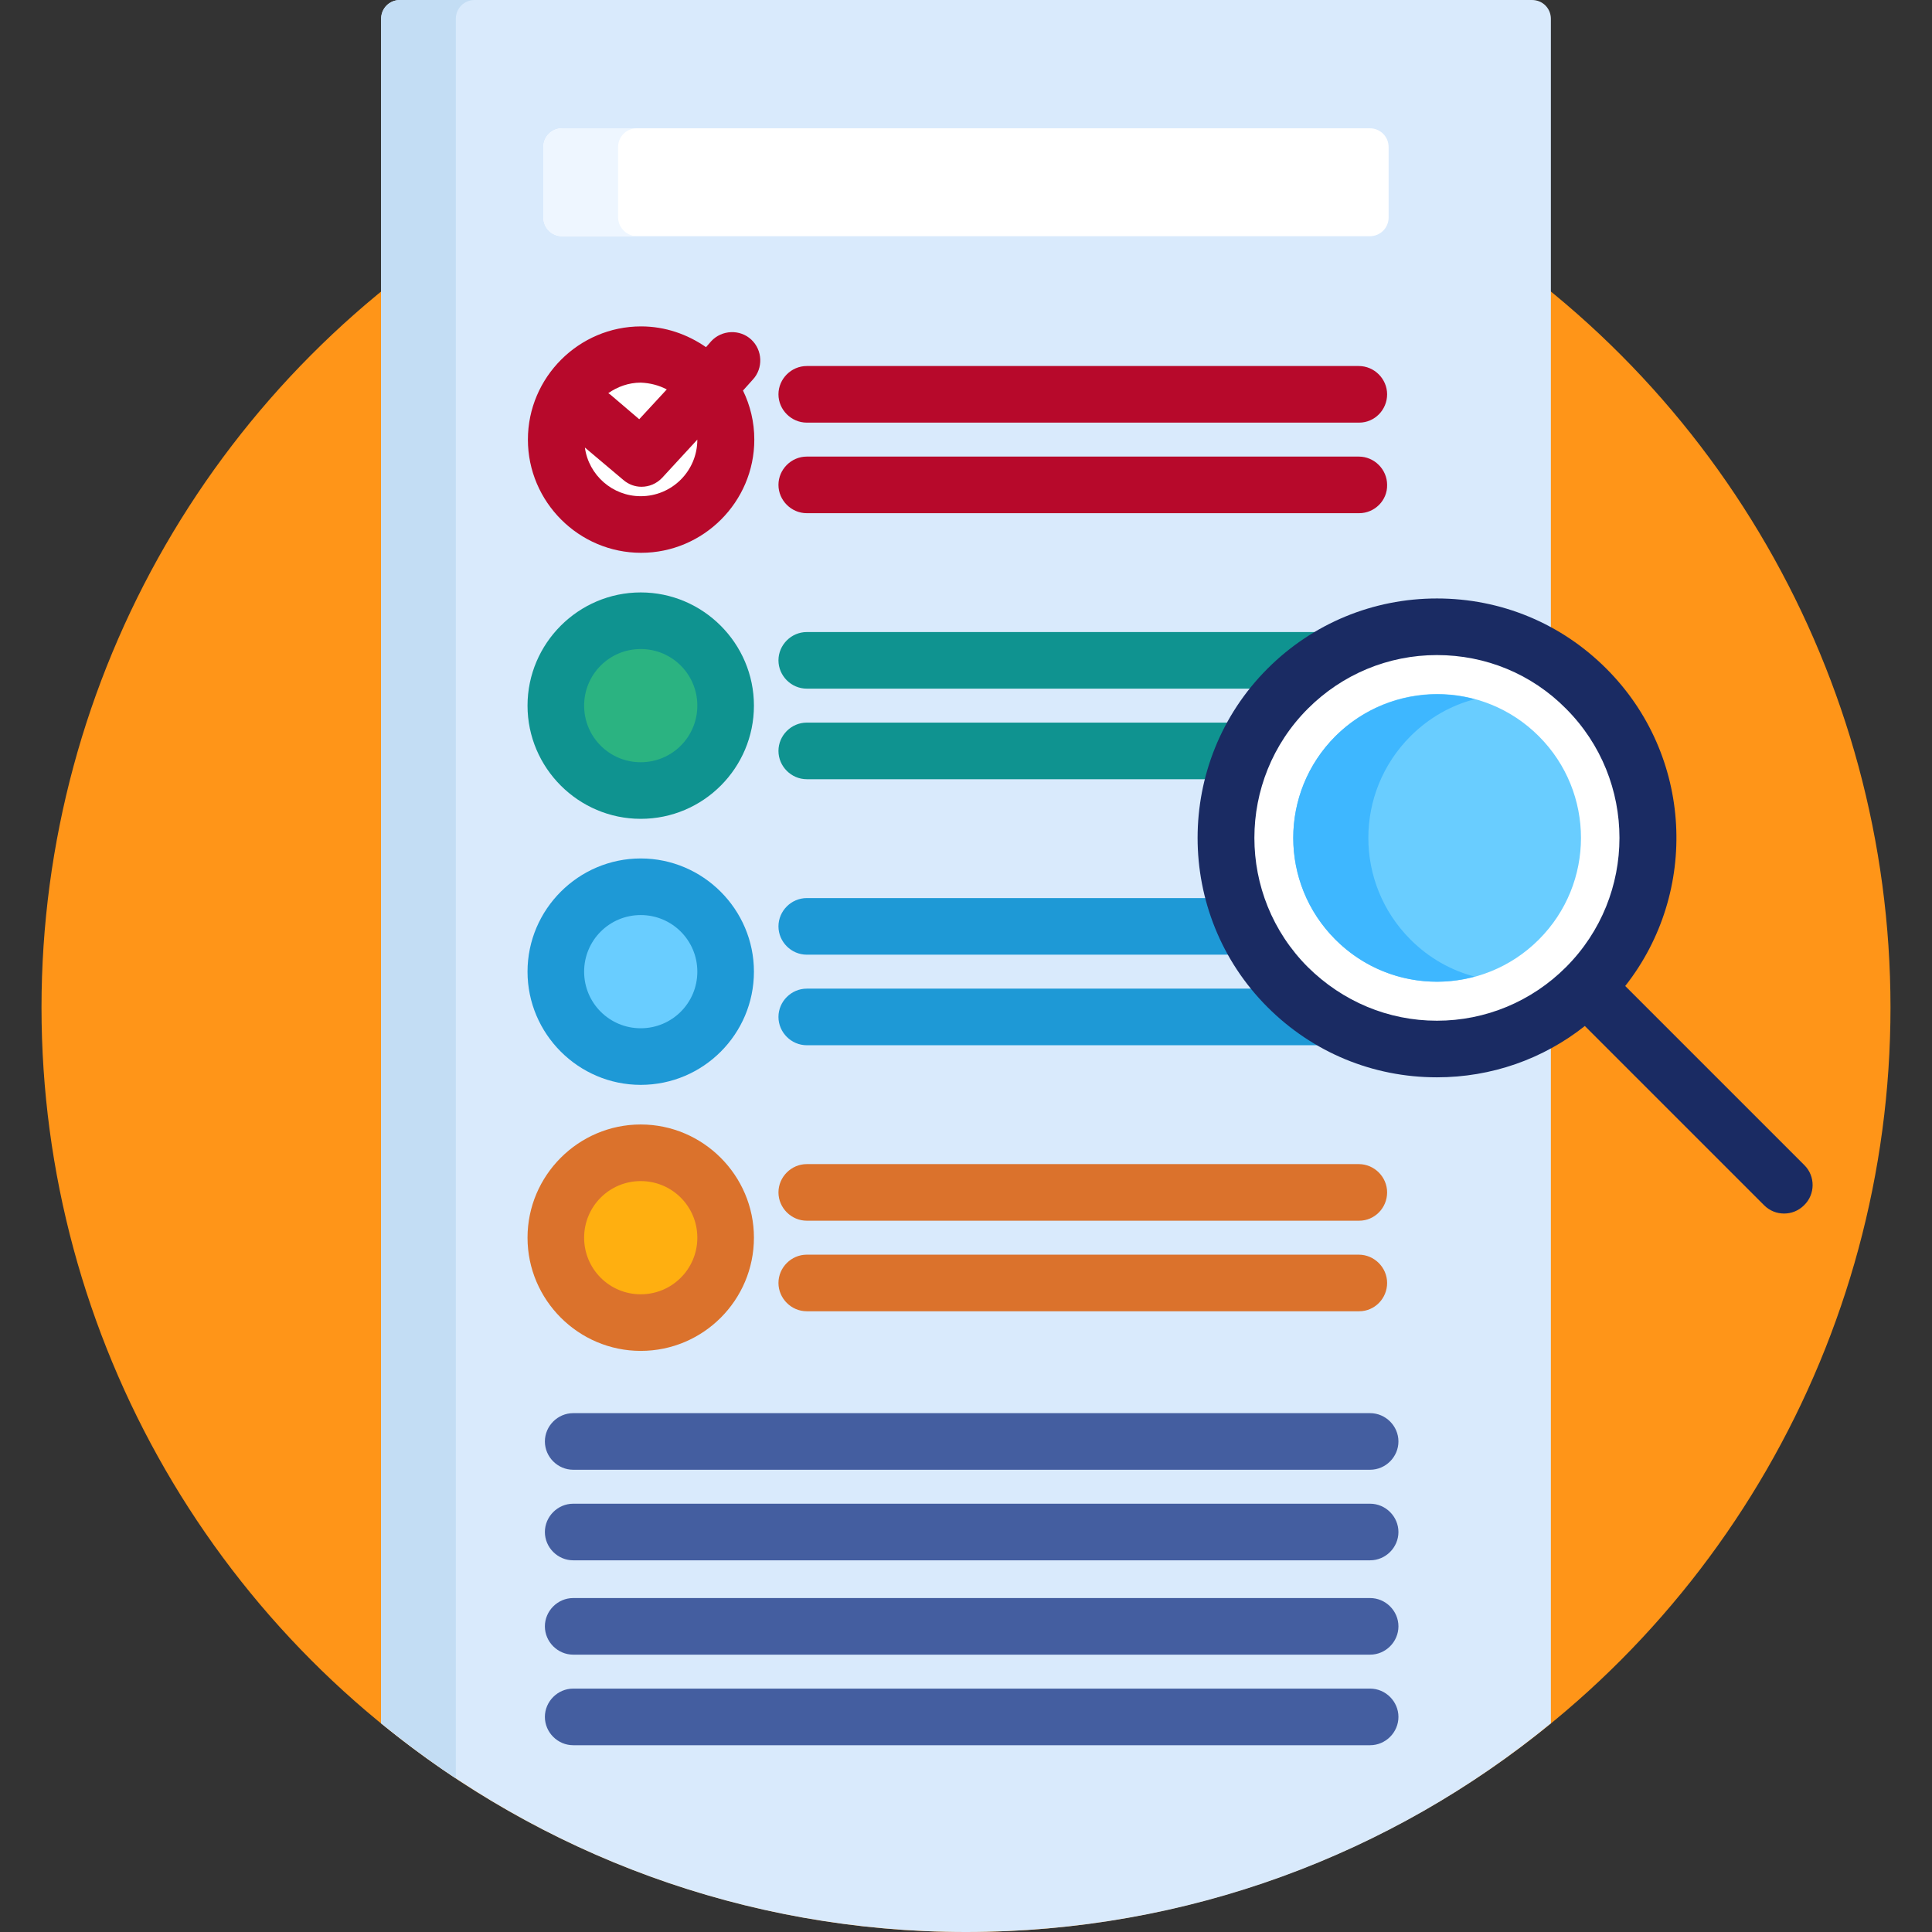
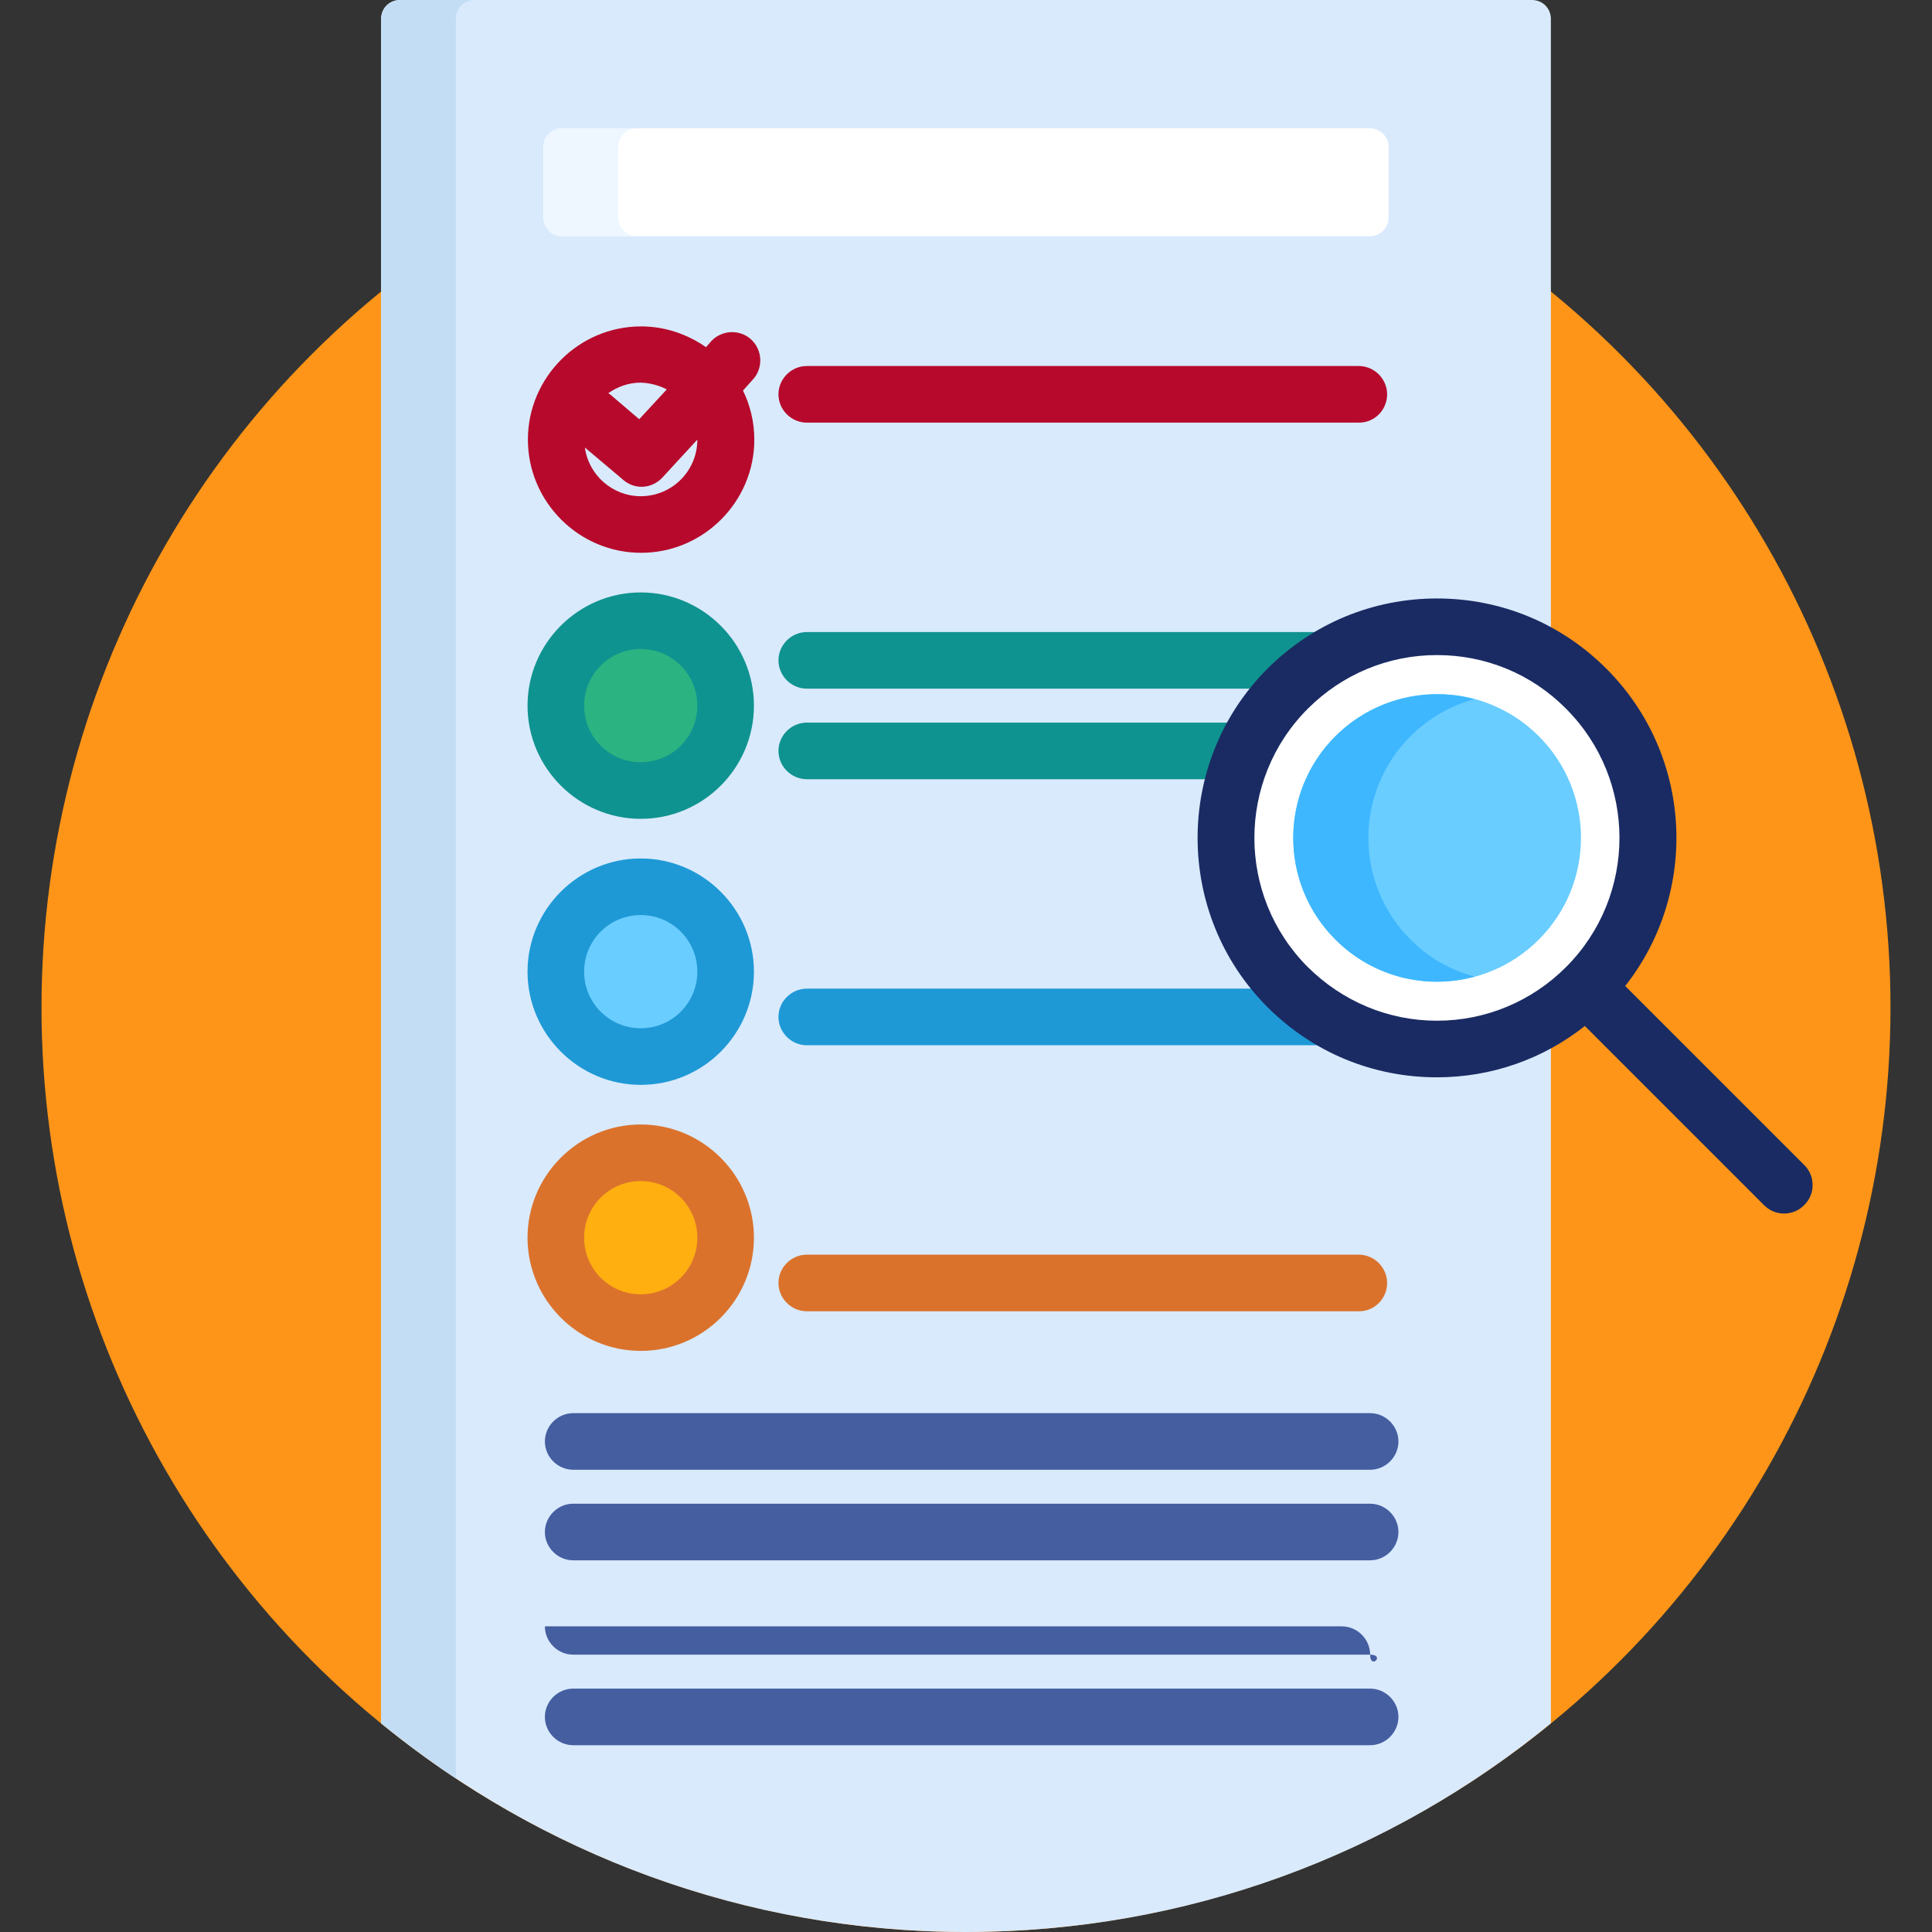
<svg xmlns="http://www.w3.org/2000/svg" version="1.1" id="Capa_1" x="0px" y="0px" viewBox="0 0 512 512" style="enable-background:new 0 0 512 512;" xml:space="preserve">
  <rect x="0" y="0" width="512" height="512" fill="#333333" stroke="none" />
  <style type="text/css">
	.st0{fill:#FF9518;}
	.st1{fill:#D9EAFC;}
	.st2{fill:#C3DDF4;}
	.st3{fill:#FFFFFF;}
	.st4{fill:#EEF6FF;}
	.st5{fill:#B7092B;}
	.st6{fill:#0F9390;}
	.st7{fill:#2BB381;}
	.st8{fill:#1E99D6;}
	.st9{fill:#69CDFF;}
	.st10{fill:#DB722C;}
	.st11{fill:#FFAF10;}
	.st12{fill:#1A2B63;}
	.st13{fill:#3EB7FF;}
	.st14{fill:#445EA0;}
</style>
  <circle class="st0" cx="256" cy="267" r="245" />
  <path class="st1" d="M341.3,261.6c-21.8-21.8-21.8-57.3,0-79.1c18.9-18.9,48-21.4,69.7-7.6V5c0-2.8-2.2-5-5-5H106c-2.8,0-5,2.2-5,5  v451.7c42.2,34.5,96.2,55.3,155,55.3s112.8-20.7,155-55.3V269.2C389.4,283,360.3,280.5,341.3,261.6z" />
  <path class="st2" d="M120.8,5c0-2.8,2.2-5,5-5H106c-2.8,0-5,2.2-5,5v451.7c6.4,5.2,13,10.1,19.8,14.6V5z" />
  <path class="st3" d="M368,57.6c0,2.8-2.2,5-5,5H149c-2.8,0-5-2.2-5-5V39c0-2.8,2.2-5,5-5h214c2.8,0,5,2.2,5,5L368,57.6L368,57.6z" />
  <path class="st4" d="M163.8,57.6V39c0-2.8,2.2-5,5-5H149c-2.8,0-5,2.2-5,5v18.6c0,2.8,2.2,5,5,5h19.8  C166.1,62.6,163.8,60.3,163.8,57.6z" />
  <g>
    <path class="st5" d="M360.2,112H213.8c-4.1,0-7.5-3.4-7.5-7.5s3.4-7.5,7.5-7.5h146.3c4.1,0,7.5,3.4,7.5,7.5S364.3,112,360.2,112z" />
-     <path class="st5" d="M360.2,136H213.8c-4.1,0-7.5-3.4-7.5-7.5c0-4.1,3.4-7.5,7.5-7.5h146.3c4.1,0,7.5,3.4,7.5,7.5   C367.7,132.6,364.3,136,360.2,136z" />
  </g>
-   <circle class="st3" cx="169.8" cy="116.5" r="22.5" />
  <g>
    <path class="st6" d="M341.3,182.5c6.6-6.6,14.5-11.2,22.9-13.8c-1.2-0.7-2.5-1.2-4-1.2H213.8c-4.1,0-7.5,3.4-7.5,7.5   s3.4,7.5,7.5,7.5L341.3,182.5C341.3,182.5,341.3,182.5,341.3,182.5z" />
    <path class="st6" d="M334,191.5H213.8c-4.1,0-7.5,3.4-7.5,7.5s3.4,7.5,7.5,7.5h113.3C328.7,201.3,330.9,196.2,334,191.5z" />
  </g>
  <circle class="st7" cx="169.8" cy="187" r="22.5" />
  <path class="st6" d="M169.8,217c-16.5,0-30-13.5-30-30s13.5-30,30-30c16.5,0,30,13.5,30,30S186.4,217,169.8,217z M169.8,172  c-8.3,0-15,6.7-15,15s6.7,15,15,15c8.3,0,15-6.7,15-15S178.1,172,169.8,172z" />
  <g>
-     <path class="st8" d="M327.3,238H213.8c-4.1,0-7.5,3.4-7.5,7.5s3.4,7.5,7.5,7.5h120.4C331.2,248.3,328.8,243.2,327.3,238z" />
    <path class="st8" d="M341.8,262H213.8c-4.1,0-7.5,3.4-7.5,7.5c0,4.1,3.4,7.5,7.5,7.5h146.3c1.6,0,3.2-0.5,4.4-1.4   C356.2,273,348.4,268.5,341.8,262z" />
  </g>
  <circle class="st9" cx="169.8" cy="257.5" r="22.5" />
  <path class="st8" d="M169.8,287.5c-16.5,0-30-13.5-30-30s13.5-30,30-30c16.5,0,30,13.5,30,30S186.4,287.5,169.8,287.5z M169.8,242.5  c-8.3,0-15,6.7-15,15c0,8.3,6.7,15,15,15c8.3,0,15-6.7,15-15C184.8,249.2,178.1,242.5,169.8,242.5z" />
  <g>
-     <path class="st10" d="M360.2,323.5H213.8c-4.1,0-7.5-3.4-7.5-7.5s3.4-7.5,7.5-7.5h146.3c4.1,0,7.5,3.4,7.5,7.5   S364.3,323.5,360.2,323.5z" />
    <path class="st10" d="M360.2,347.5H213.8c-4.1,0-7.5-3.4-7.5-7.5s3.4-7.5,7.5-7.5h146.3c4.1,0,7.5,3.4,7.5,7.5   S364.3,347.5,360.2,347.5z" />
  </g>
  <circle class="st11" cx="169.8" cy="328" r="22.5" />
  <path class="st10" d="M169.8,358c-16.5,0-30-13.5-30-30s13.5-30,30-30c16.5,0,30,13.5,30,30S186.4,358,169.8,358z M169.8,313  c-8.3,0-15,6.7-15,15c0,8.3,6.7,15,15,15c8.3,0,15-6.7,15-15C184.8,319.7,178.1,313,169.8,313z" />
  <path class="st3" d="M420.4,182.5c21.8,21.8,21.8,57.3,0,79.1c-21.8,21.8-57.3,21.8-79.1,0c-21.8-21.8-21.8-57.3,0-79.1  C363.2,160.7,398.6,160.7,420.4,182.5z" />
  <path class="st12" d="M478.2,308.8l-47.5-47.5c19.6-24.9,18-61.1-5-84.1c-12-12-27.9-18.6-44.9-18.6c-16.9,0-32.9,6.6-44.9,18.6  c-24.7,24.7-24.7,65,0,89.7c12,12,27.9,18.6,44.9,18.6c14.4,0,28.1-4.8,39.2-13.6l47.5,47.5c1.5,1.5,3.4,2.2,5.3,2.2  s3.8-0.7,5.3-2.2C481.1,316.5,481.1,311.7,478.2,308.8z M346.6,256.3c-18.9-18.9-18.9-49.6,0-68.5c9.1-9.1,21.3-14.2,34.2-14.2  c12.9,0,25.1,5,34.2,14.2c18.9,18.9,18.9,49.6,0,68.5c-9.1,9.1-21.3,14.2-34.2,14.2C367.9,270.5,355.8,265.4,346.6,256.3z" />
  <path class="st9" d="M407.8,195.1c14.9,14.9,14.9,39,0,53.9c-14.9,14.9-39,14.9-53.9,0c-14.9-14.9-14.9-39,0-53.9  C368.8,180.2,392.9,180.2,407.8,195.1z" />
  <path class="st13" d="M373.8,249c-14.9-14.9-14.9-39,0-53.9c4.9-4.9,10.8-8.2,17-9.8c-12.7-3.4-26.9-0.1-36.9,9.8  c-14.9,14.9-14.9,39,0,53.9c10,10,24.1,13.3,36.9,9.8C384.6,257.2,378.7,253.9,373.8,249z" />
  <path class="st5" d="M199.5,100.6c2.8-3,2.6-7.8-0.4-10.6c-3-2.8-7.8-2.6-10.6,0.4l-1.4,1.6c-4.9-3.4-10.8-5.5-17.2-5.5  c-16.5,0-30,13.5-30,30s13.5,30,30,30c16.5,0,30-13.5,30-30c0-4.7-1.1-9.1-3-13L199.5,100.6z M176.7,103.2l-7.3,7.9l-7.5-6.4  c-0.2-0.2-0.4-0.3-0.7-0.5c2.4-1.7,5.4-2.8,8.6-2.8C172.3,101.5,174.6,102.1,176.7,103.2z M184.8,116.5c0,8.3-6.7,15-15,15  c-7.5,0-13.8-5.6-14.8-12.9l10.2,8.6c1.4,1.2,3.1,1.8,4.8,1.8c2,0,4-0.8,5.5-2.4L184.8,116.5C184.8,116.5,184.8,116.5,184.8,116.5z" />
  <g>
    <path class="st14" d="M363.1,389.5H151.9c-4.1,0-7.5-3.4-7.5-7.5s3.4-7.5,7.5-7.5h211.2c4.1,0,7.5,3.4,7.5,7.5   S367.2,389.5,363.1,389.5z" />
    <path class="st14" d="M363.1,413.5H151.9c-4.1,0-7.5-3.4-7.5-7.5s3.4-7.5,7.5-7.5h211.2c4.1,0,7.5,3.4,7.5,7.5   C370.6,410.1,367.2,413.5,363.1,413.5z" />
-     <path class="st14" d="M363.1,438.5H151.9c-4.1,0-7.5-3.4-7.5-7.5s3.4-7.5,7.5-7.5h211.2c4.1,0,7.5,3.4,7.5,7.5   S367.2,438.5,363.1,438.5z" />
+     <path class="st14" d="M363.1,438.5H151.9c-4.1,0-7.5-3.4-7.5-7.5h211.2c4.1,0,7.5,3.4,7.5,7.5   S367.2,438.5,363.1,438.5z" />
    <path class="st14" d="M363.1,462.5H151.9c-4.1,0-7.5-3.4-7.5-7.5s3.4-7.5,7.5-7.5h211.2c4.1,0,7.5,3.4,7.5,7.5   C370.6,459.1,367.2,462.5,363.1,462.5z" />
  </g>
</svg>